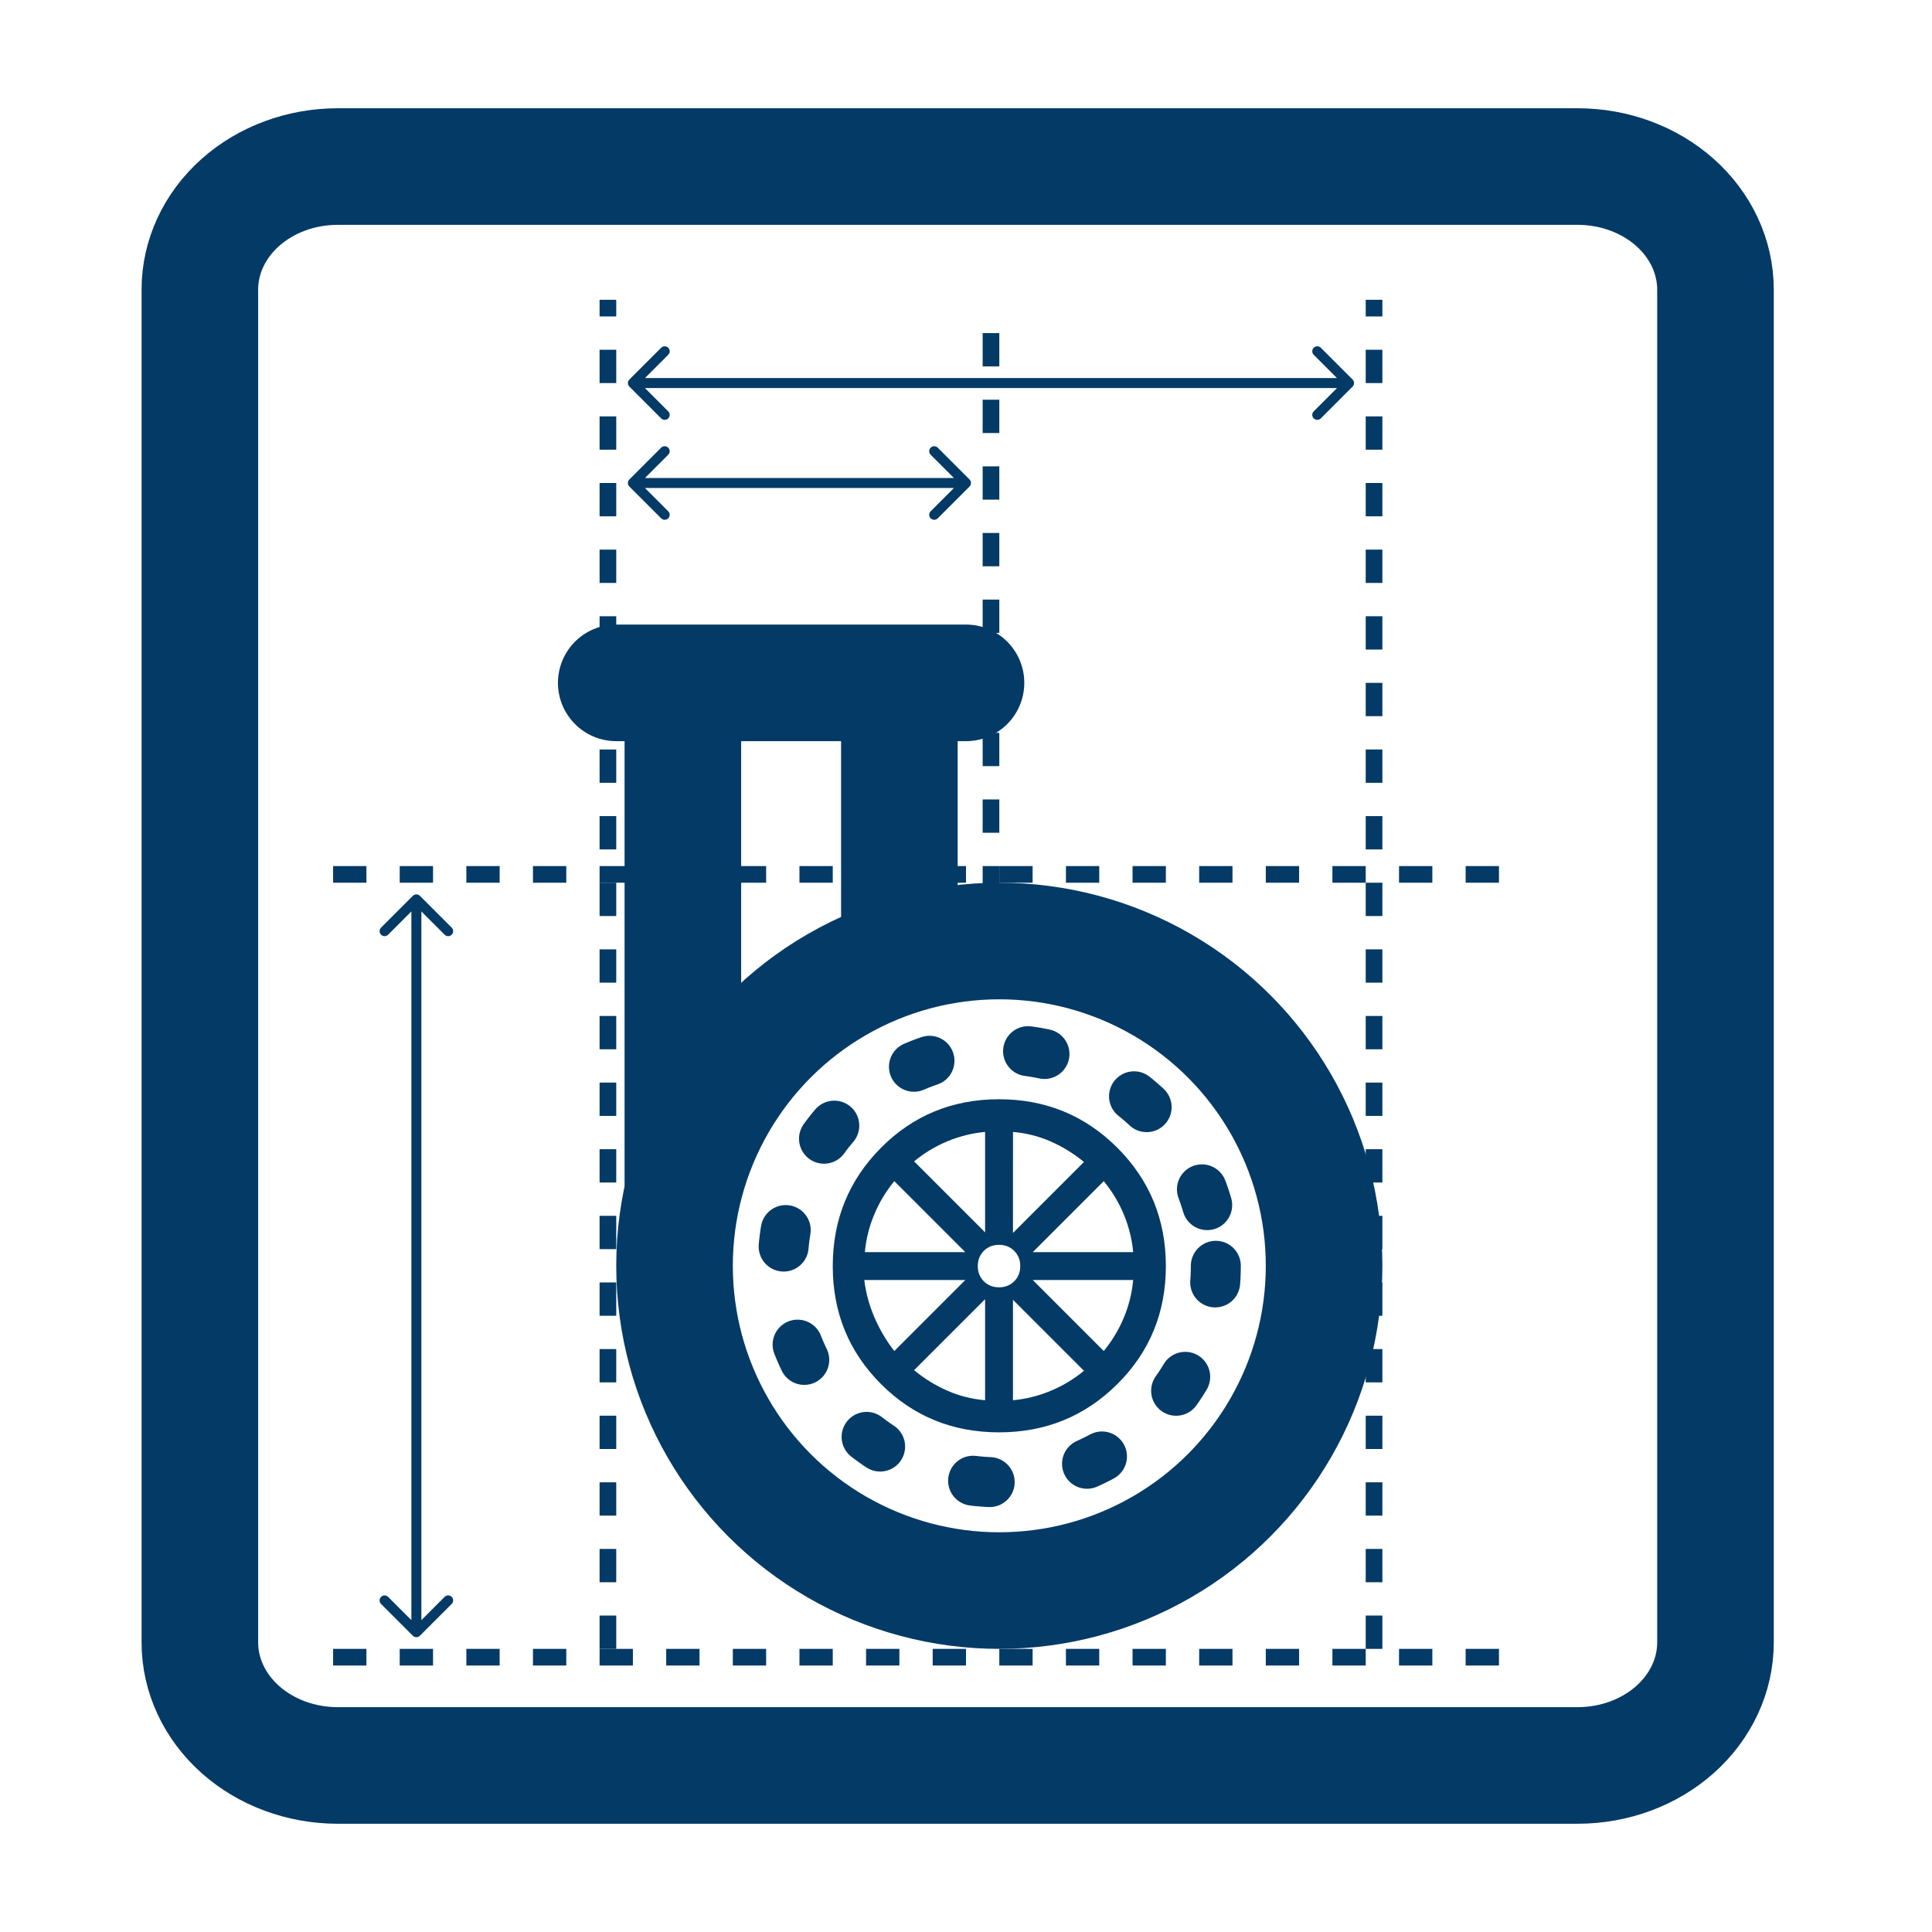
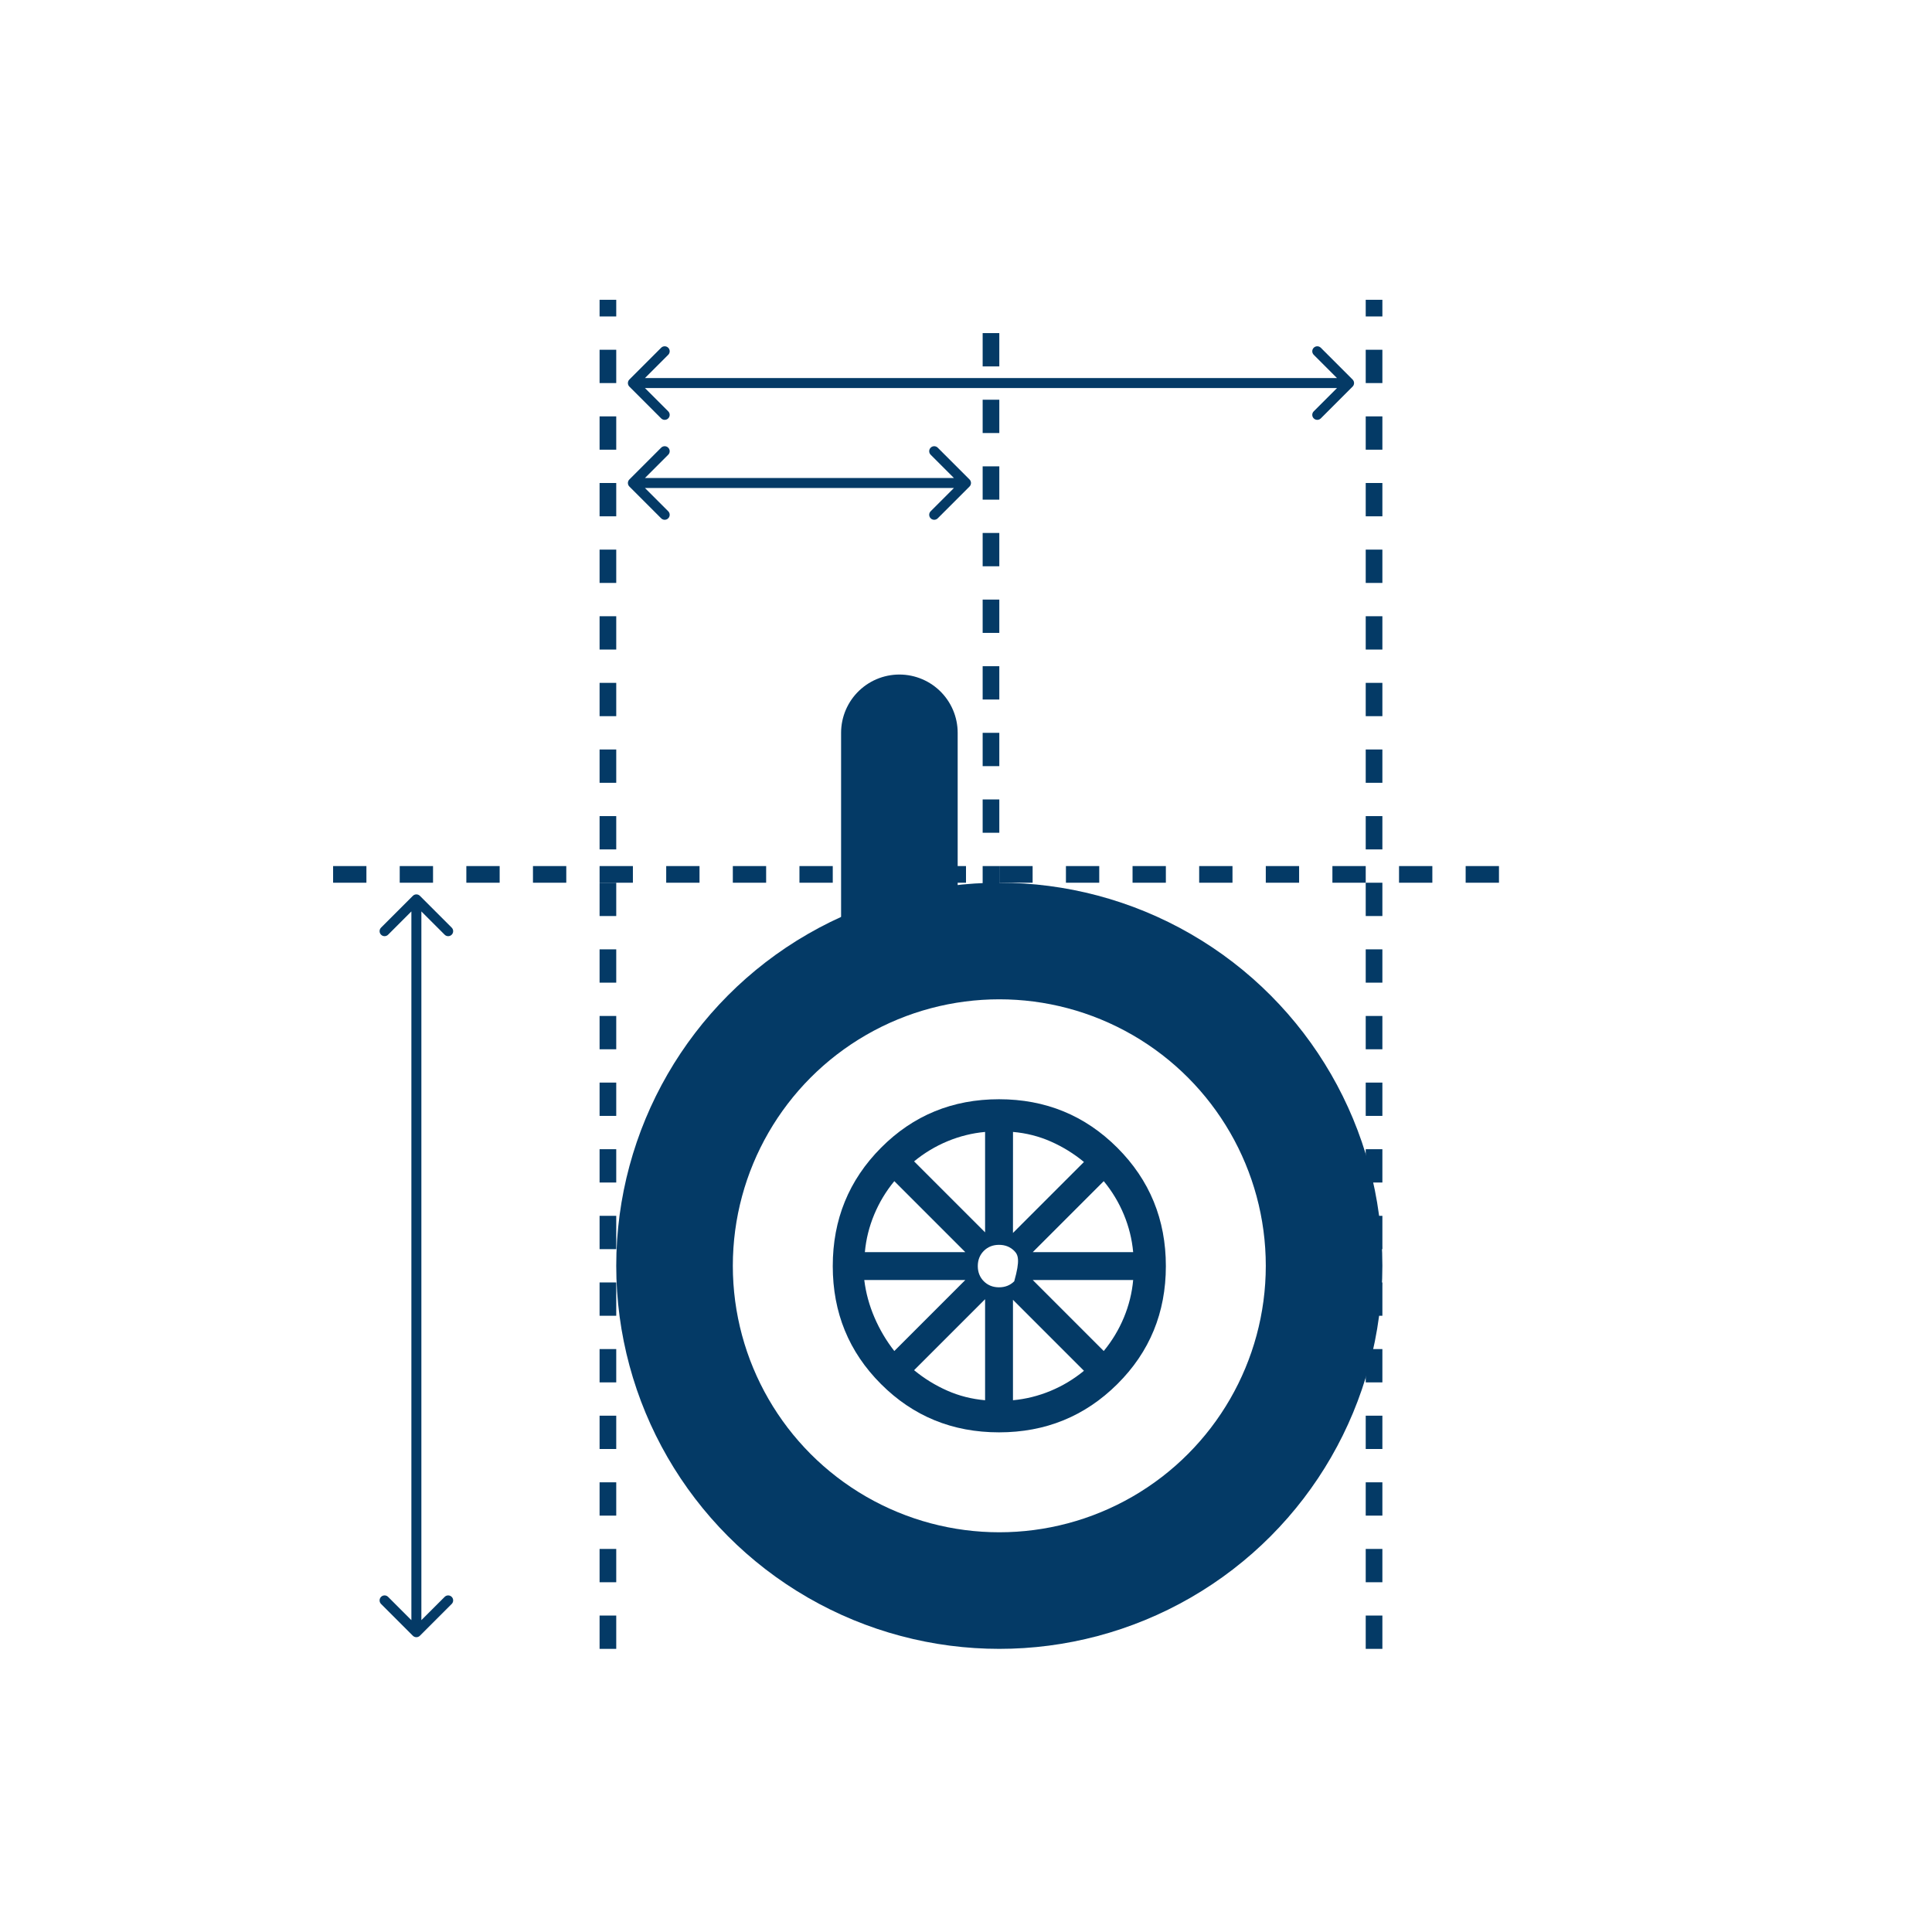
<svg xmlns="http://www.w3.org/2000/svg" width="116" height="116" viewBox="0 0 116 116" fill="none">
-   <path d="M94.727 10H20.273C18.079 10 15.975 10.778 14.423 12.163C12.872 13.548 12 15.426 12 17.385V98.615C12 100.574 12.872 102.452 14.423 103.837C15.975 105.222 18.079 106 20.273 106H94.727C96.921 106 99.025 105.222 100.577 103.837C102.128 102.452 103 100.574 103 98.615V17.385C103 15.426 102.128 13.548 100.577 12.163C99.025 10.778 96.921 10 94.727 10Z" stroke="#043A66" stroke-width="7" stroke-linecap="round" stroke-linejoin="round" />
  <circle cx="60" cy="76" r="19.5" stroke="#043A66" stroke-width="7" />
-   <circle cx="60" cy="76" r="13" stroke="#043A66" stroke-width="3" stroke-linecap="round" stroke-dasharray="1 6" />
-   <path d="M41 71V43" stroke="#043A66" stroke-width="7" stroke-linecap="round" />
  <path d="M54 55L54 44" stroke="#043A66" stroke-width="7" stroke-linecap="round" />
-   <path d="M37 41H58" stroke="#043A66" stroke-width="7" stroke-linecap="round" />
  <line x1="36.5" y1="99" x2="36.5" y2="18" stroke="#043A66" stroke-dasharray="2 2" />
  <line x1="59.5" y1="54" x2="59.5" y2="18" stroke="#043A66" stroke-dasharray="2 2" />
  <line x1="82.5" y1="99" x2="82.5" y2="18" stroke="#043A66" stroke-dasharray="2 2" />
  <line x1="20" y1="52.5" x2="91" y2="52.5" stroke="#043A66" stroke-dasharray="2 2" />
-   <line x1="20" y1="99.5" x2="91" y2="99.5" stroke="#043A66" stroke-dasharray="2 2" />
  <path d="M37.788 28.788C37.671 28.905 37.671 29.095 37.788 29.212L39.697 31.121C39.814 31.238 40.004 31.238 40.121 31.121C40.239 31.004 40.239 30.814 40.121 30.697L38.424 29L40.121 27.303C40.239 27.186 40.239 26.996 40.121 26.879C40.004 26.762 39.814 26.762 39.697 26.879L37.788 28.788ZM58.212 29.212C58.329 29.095 58.329 28.905 58.212 28.788L56.303 26.879C56.186 26.762 55.996 26.762 55.879 26.879C55.761 26.996 55.761 27.186 55.879 27.303L57.576 29L55.879 30.697C55.761 30.814 55.761 31.004 55.879 31.121C55.996 31.238 56.186 31.238 56.303 31.121L58.212 29.212ZM38 29.3H58V28.7H38V29.3Z" fill="#043A66" />
  <path d="M24.788 98.212C24.905 98.329 25.095 98.329 25.212 98.212L27.121 96.303C27.238 96.186 27.238 95.996 27.121 95.879C27.004 95.761 26.814 95.761 26.697 95.879L25 97.576L23.303 95.879C23.186 95.761 22.996 95.761 22.879 95.879C22.762 95.996 22.762 96.186 22.879 96.303L24.788 98.212ZM25.212 53.788C25.095 53.671 24.905 53.671 24.788 53.788L22.879 55.697C22.762 55.814 22.762 56.004 22.879 56.121C22.996 56.239 23.186 56.239 23.303 56.121L25 54.424L26.697 56.121C26.814 56.239 27.004 56.239 27.121 56.121C27.238 56.004 27.238 55.814 27.121 55.697L25.212 53.788ZM25.3 98L25.3 54L24.7 54L24.7 98L25.3 98Z" fill="#043A66" />
  <path d="M37.788 22.788C37.671 22.905 37.671 23.095 37.788 23.212L39.697 25.121C39.814 25.238 40.004 25.238 40.121 25.121C40.239 25.004 40.239 24.814 40.121 24.697L38.424 23L40.121 21.303C40.239 21.186 40.239 20.996 40.121 20.879C40.004 20.762 39.814 20.762 39.697 20.879L37.788 22.788ZM81.212 23.212C81.329 23.095 81.329 22.905 81.212 22.788L79.303 20.879C79.186 20.762 78.996 20.762 78.879 20.879C78.761 20.996 78.761 21.186 78.879 21.303L80.576 23L78.879 24.697C78.761 24.814 78.761 25.004 78.879 25.121C78.996 25.238 79.186 25.238 79.303 25.121L81.212 23.212ZM38 23.3H81V22.7H38V23.3Z" fill="#043A66" />
-   <path d="M59.983 86C57.19 86 54.828 85.034 52.898 83.102C50.966 81.172 50 78.811 50 76.017C50 73.224 50.966 70.856 52.898 68.913C54.828 66.971 57.19 66 59.983 66C62.776 66 65.144 66.971 67.087 68.913C69.029 70.856 70 73.224 70 76.017C70 78.811 69.029 81.172 67.087 83.102C65.144 85.034 62.776 86 59.983 86ZM59.146 84.072V78.006L54.883 82.268C55.495 82.771 56.157 83.179 56.871 83.494C57.583 83.81 58.343 84.002 59.146 84.072ZM60.82 84.072C61.593 84.001 62.344 83.815 63.072 83.513C63.801 83.211 64.471 82.808 65.082 82.304L60.82 78.042V84.072ZM66.27 81.117C66.773 80.505 67.176 79.835 67.479 79.107C67.782 78.378 67.968 77.627 68.037 76.854H62.008L66.27 81.117ZM62.008 75.18H68.037C67.967 74.407 67.781 73.656 67.479 72.927C67.177 72.199 66.774 71.529 66.27 70.918L62.008 75.18ZM60.82 74.028L65.082 69.766C64.471 69.263 63.809 68.855 63.095 68.54C62.383 68.225 61.625 68.032 60.822 67.963L60.82 74.028ZM59.983 77.292C60.349 77.292 60.654 77.171 60.896 76.93C61.137 76.688 61.258 76.383 61.258 76.017C61.258 75.651 61.137 75.347 60.896 75.104C60.654 74.863 60.349 74.742 59.983 74.742C59.617 74.742 59.312 74.863 59.07 75.104C58.829 75.347 58.708 75.651 58.708 76.017C58.708 76.383 58.829 76.688 59.07 76.93C59.312 77.171 59.617 77.292 59.983 77.292ZM59.146 73.992V67.963C58.373 68.033 57.622 68.219 56.893 68.521C56.165 68.823 55.495 69.226 54.883 69.73L59.146 73.992ZM51.928 75.18H57.958L53.696 70.918C53.193 71.529 52.79 72.199 52.487 72.927C52.184 73.656 51.998 74.407 51.928 75.18ZM53.696 81.117L57.958 76.854H51.892C51.987 77.627 52.192 78.378 52.506 79.107C52.821 79.835 53.217 80.505 53.696 81.117Z" fill="#043A66" />
+   <path d="M59.983 86C57.19 86 54.828 85.034 52.898 83.102C50.966 81.172 50 78.811 50 76.017C50 73.224 50.966 70.856 52.898 68.913C54.828 66.971 57.19 66 59.983 66C62.776 66 65.144 66.971 67.087 68.913C69.029 70.856 70 73.224 70 76.017C70 78.811 69.029 81.172 67.087 83.102C65.144 85.034 62.776 86 59.983 86ZM59.146 84.072V78.006L54.883 82.268C55.495 82.771 56.157 83.179 56.871 83.494C57.583 83.81 58.343 84.002 59.146 84.072ZM60.82 84.072C61.593 84.001 62.344 83.815 63.072 83.513C63.801 83.211 64.471 82.808 65.082 82.304L60.82 78.042V84.072ZM66.27 81.117C66.773 80.505 67.176 79.835 67.479 79.107C67.782 78.378 67.968 77.627 68.037 76.854H62.008L66.27 81.117ZM62.008 75.18H68.037C67.967 74.407 67.781 73.656 67.479 72.927C67.177 72.199 66.774 71.529 66.27 70.918L62.008 75.18ZM60.82 74.028L65.082 69.766C64.471 69.263 63.809 68.855 63.095 68.54C62.383 68.225 61.625 68.032 60.822 67.963L60.82 74.028ZM59.983 77.292C60.349 77.292 60.654 77.171 60.896 76.93C61.258 75.651 61.137 75.347 60.896 75.104C60.654 74.863 60.349 74.742 59.983 74.742C59.617 74.742 59.312 74.863 59.07 75.104C58.829 75.347 58.708 75.651 58.708 76.017C58.708 76.383 58.829 76.688 59.07 76.93C59.312 77.171 59.617 77.292 59.983 77.292ZM59.146 73.992V67.963C58.373 68.033 57.622 68.219 56.893 68.521C56.165 68.823 55.495 69.226 54.883 69.73L59.146 73.992ZM51.928 75.18H57.958L53.696 70.918C53.193 71.529 52.79 72.199 52.487 72.927C52.184 73.656 51.998 74.407 51.928 75.18ZM53.696 81.117L57.958 76.854H51.892C51.987 77.627 52.192 78.378 52.506 79.107C52.821 79.835 53.217 80.505 53.696 81.117Z" fill="#043A66" />
</svg>